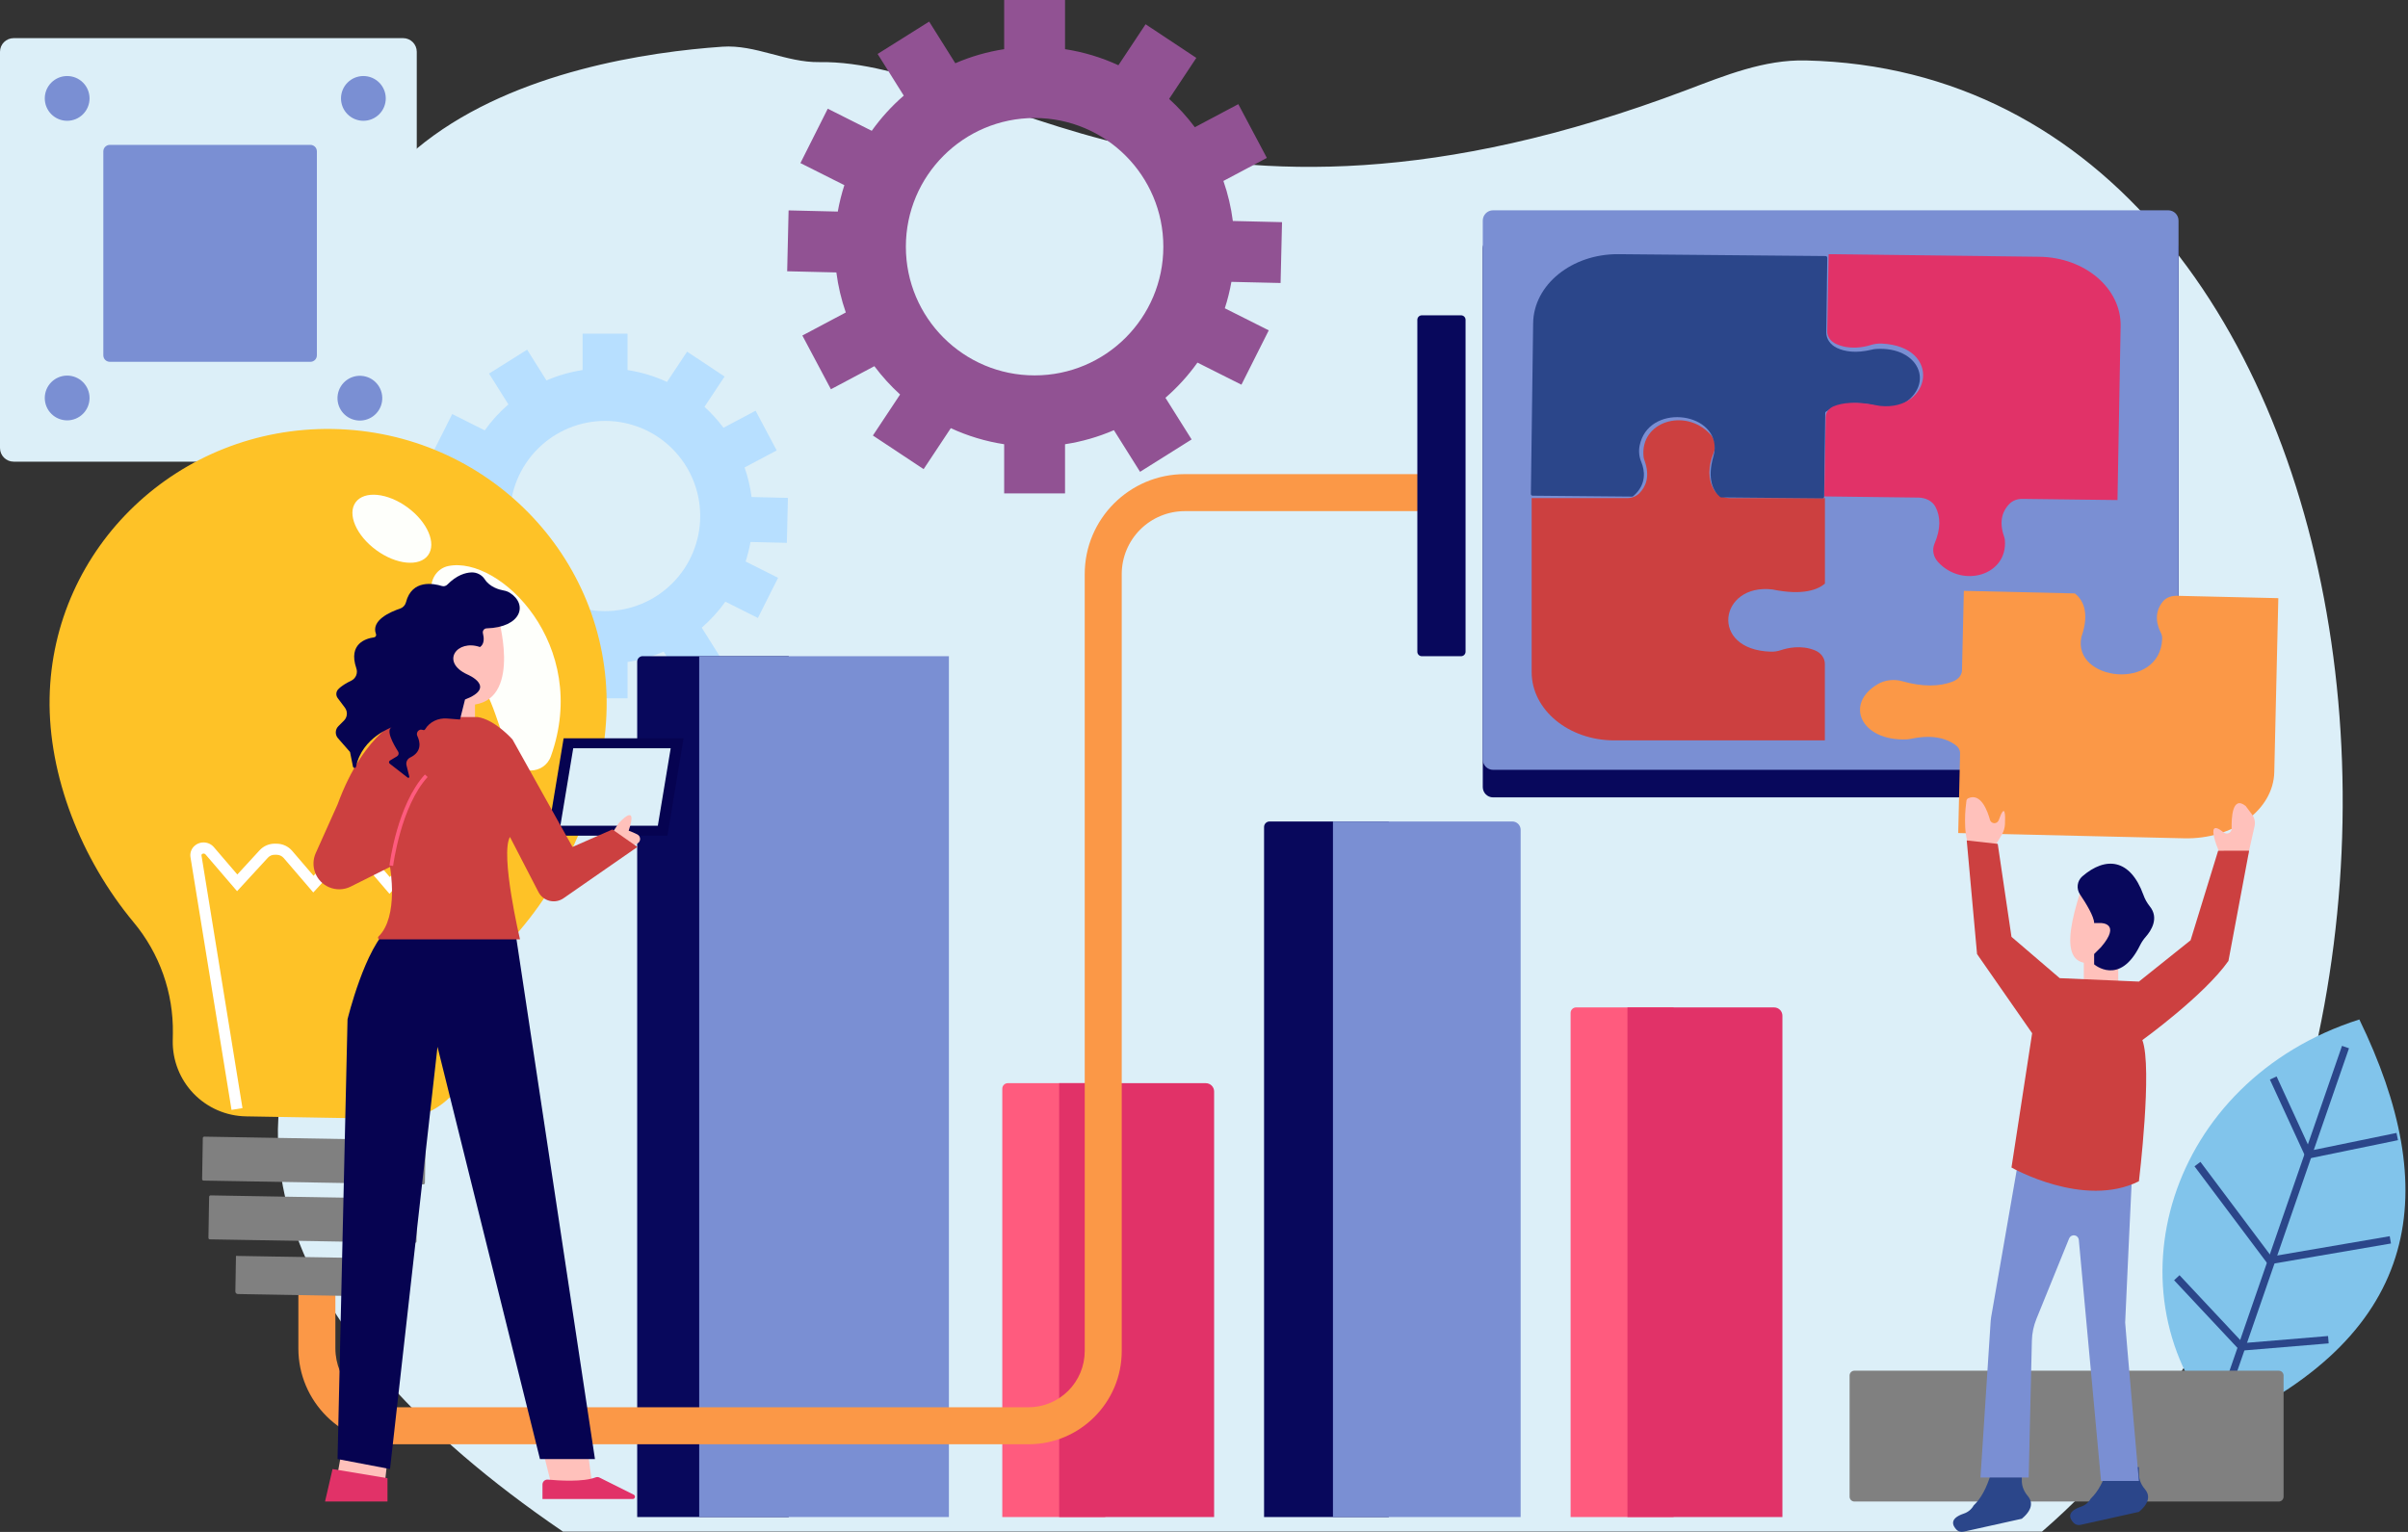
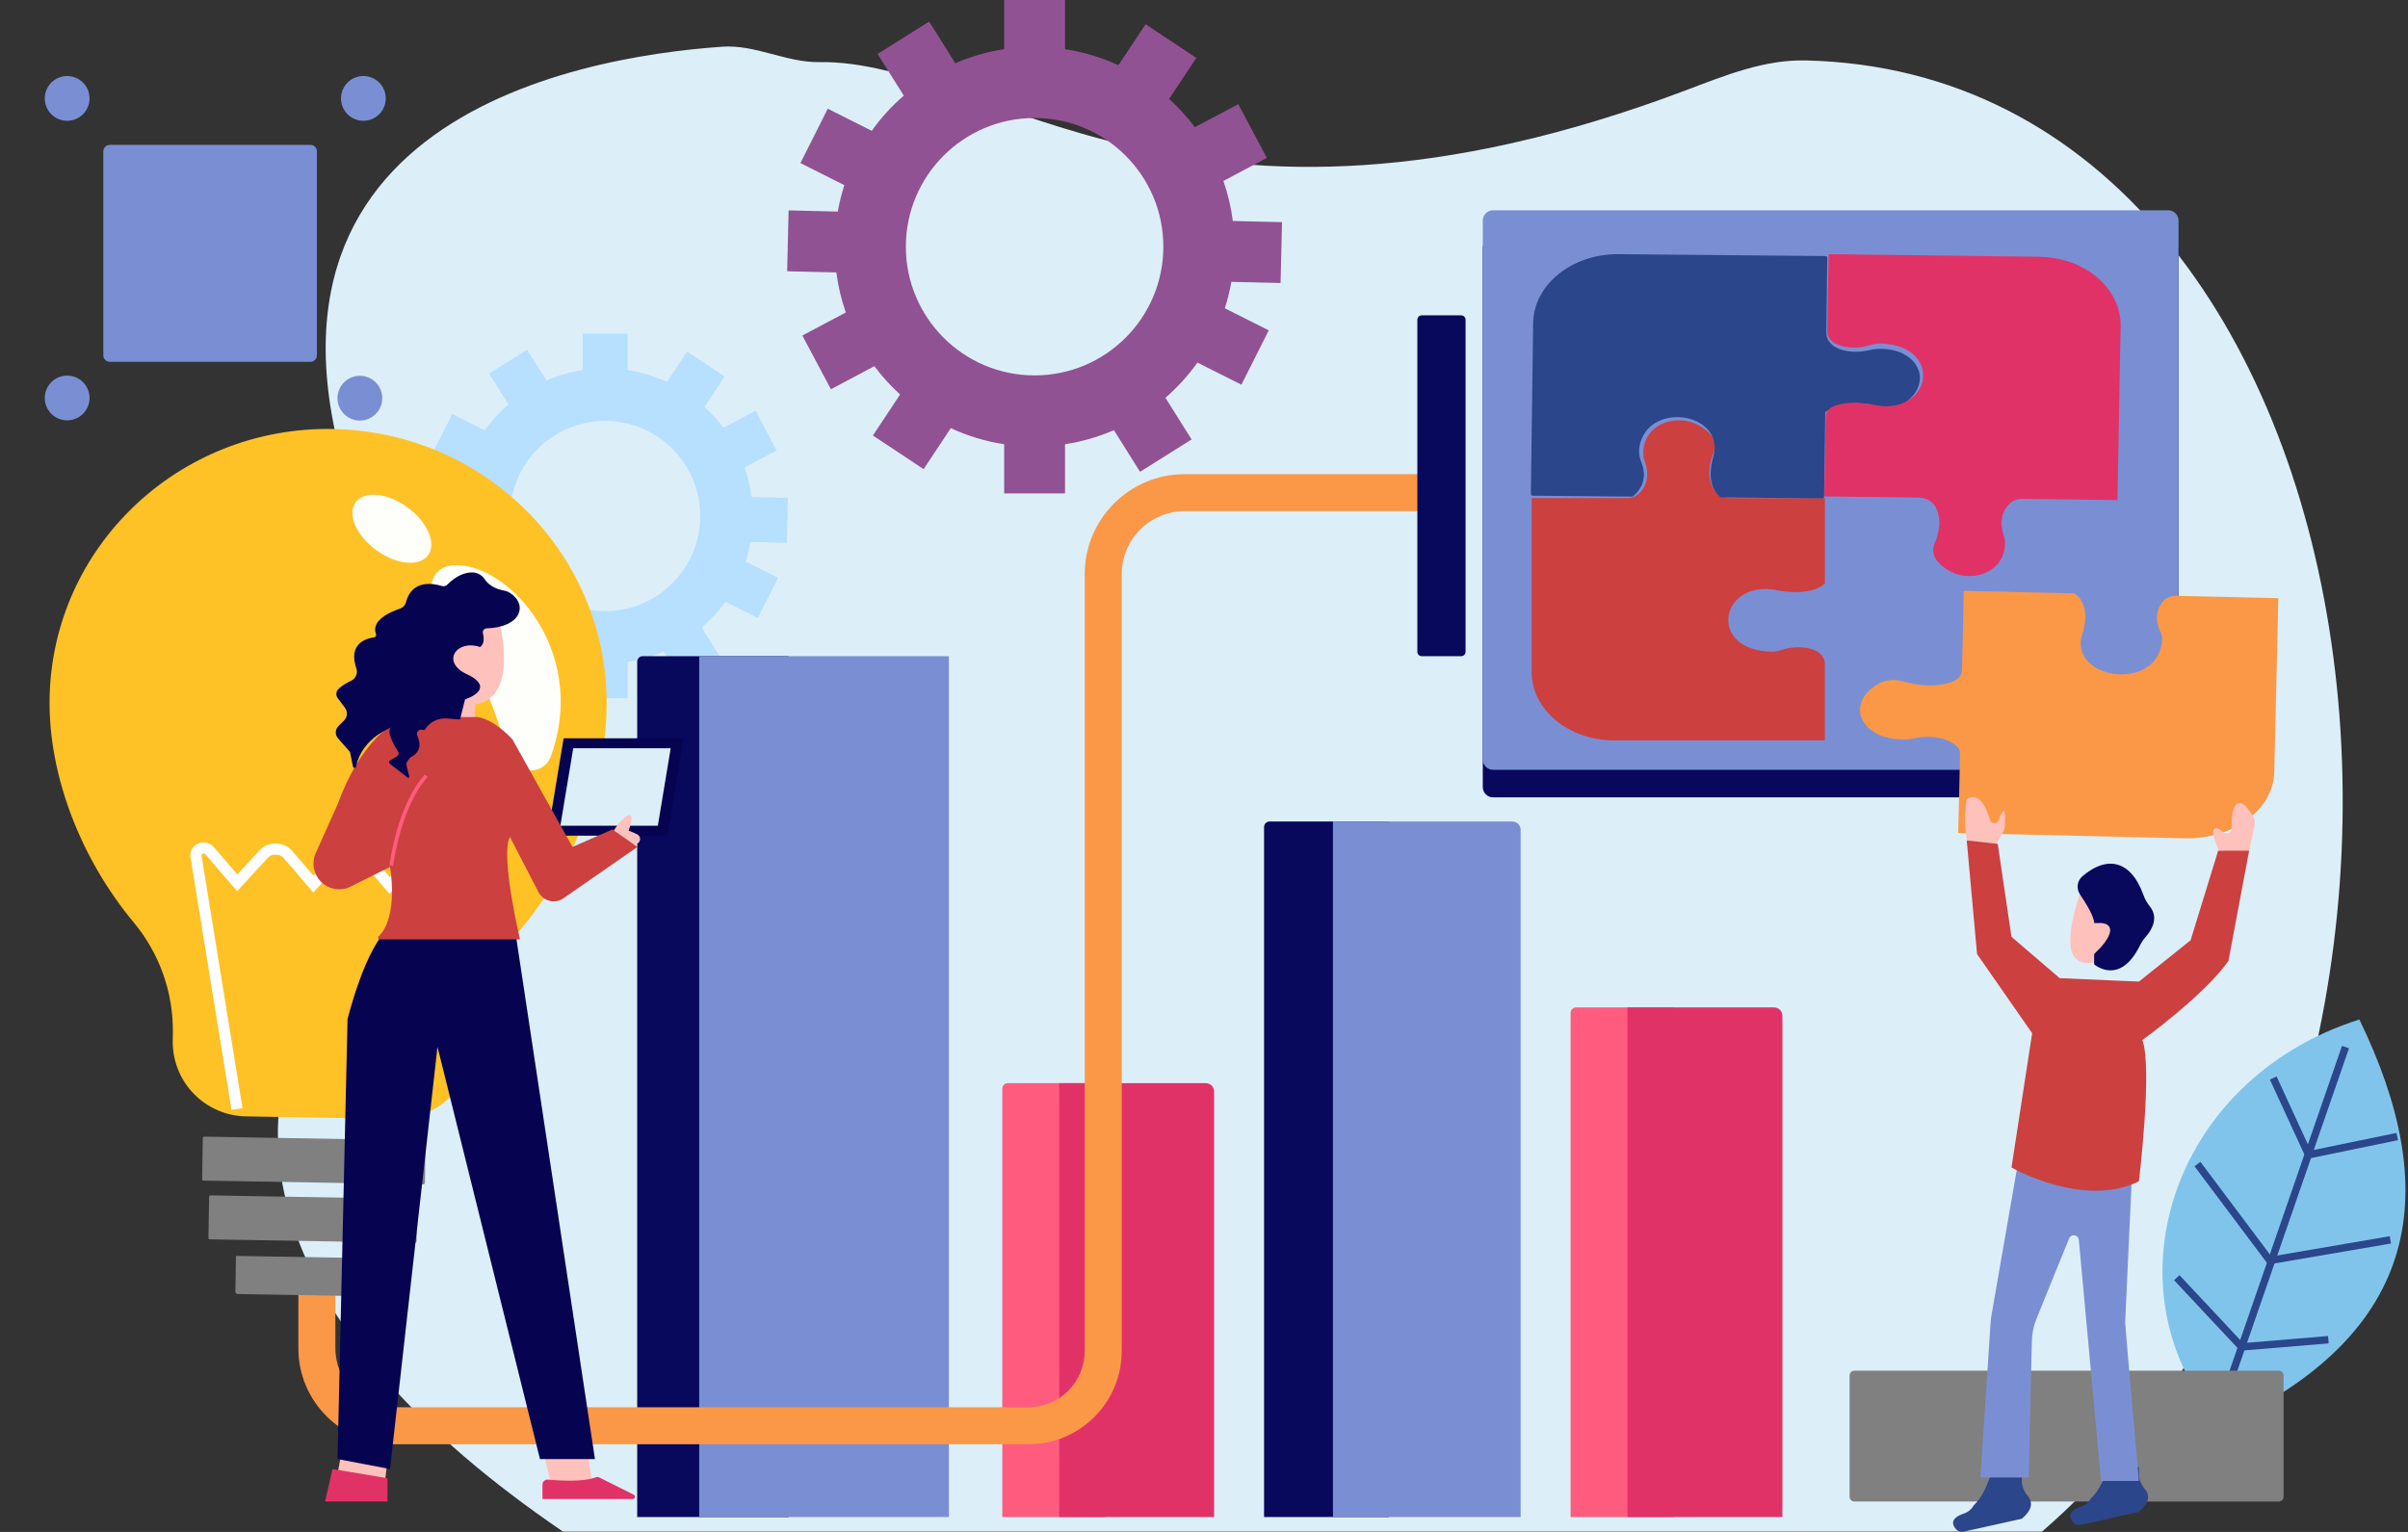
<svg xmlns="http://www.w3.org/2000/svg" width="550" height="350" viewBox="0 0 550 350" fill="none">
  <rect x="0" y="0" width="550" height="350" fill="#333333" stroke="none" />
  <g clip-path="url(#clip0_2205_942)">
    <path d="M385.158 20.591C270.942 63.75 225.954 13.594 187.117 14.191C179.558 14.307 172.544 10.145 165.002 10.67C131.252 13.009 44.236 28.289 85.071 124.971C85.071 124.971 109.989 185.878 76.677 223.221C71.918 228.558 68.171 234.738 66.07 241.573C59.654 262.451 60.036 303.218 128.588 349.934H466.402C578.191 253.004 548.814 16.946 412.45 13.809C402.923 13.591 394.078 17.22 385.158 20.591Z" fill="#DCEFF8" />
    <path d="M179.721 124.024L179.966 113.753L171.663 113.554C171.367 111.255 170.833 108.993 170.07 106.804L177.401 102.911L172.583 93.836L165.248 97.731C163.957 96.002 162.504 94.401 160.909 92.949L165.499 86.025L156.934 80.342L152.348 87.262C149.488 85.937 146.456 85.023 143.34 84.548V76.245H133.066V84.548C130.226 84.982 127.453 85.779 124.817 86.921L120.401 79.89L111.7 85.353L116.117 92.389C114.088 94.148 112.274 96.142 110.714 98.329L103.291 94.597L98.676 103.777L106.093 107.505C105.62 108.965 105.248 110.455 104.98 111.965L96.68 111.767L96.436 122.038L104.736 122.236C105.032 124.539 105.567 126.804 106.331 128.996L98.999 132.887L103.817 141.963L111.152 138.069C112.443 139.797 113.897 141.398 115.493 142.85L110.903 149.775L119.466 155.451L124.052 148.531C126.913 149.855 129.946 150.769 133.061 151.246V159.548H143.335V151.246C146.176 150.811 148.948 150.014 151.585 148.872L155.999 155.901L164.7 150.437L160.281 143.403C162.311 141.644 164.125 139.65 165.684 137.463L173.105 141.193L177.72 132.014L170.304 128.286C170.777 126.826 171.149 125.335 171.419 123.825L179.721 124.024ZM138.202 139.624C132.44 139.624 126.914 137.334 122.84 133.259C118.766 129.184 116.477 123.658 116.477 117.896C116.477 112.133 118.766 106.607 122.84 102.532C126.914 98.457 132.44 96.168 138.202 96.167C143.965 96.167 149.492 98.456 153.567 102.531C157.642 106.606 159.931 112.133 159.931 117.896C159.931 123.659 157.642 129.185 153.567 133.26C149.492 137.335 143.965 139.624 138.202 139.624Z" fill="#B7DFFF" />
    <path d="M495.23 54.341H341.032C339.729 54.341 338.674 55.396 338.674 56.699V179.822C338.674 181.124 339.729 182.18 341.032 182.18H495.23C496.532 182.18 497.588 181.124 497.588 179.822V56.699C497.588 55.396 496.532 54.341 495.23 54.341Z" fill="#08085C" />
    <path d="M146.789 149.924H180.154V346.604H145.539V151.168C145.539 150.835 145.671 150.516 145.907 150.28C146.142 150.045 146.462 149.913 146.795 149.913L146.789 149.924Z" fill="#08085C" />
    <path d="M289.969 187.686H317.214V346.605H288.72V188.936C288.721 188.605 288.854 188.288 289.088 188.054C289.322 187.82 289.638 187.688 289.969 187.686Z" fill="#08085C" />
    <path d="M359.983 230.167H382.257V346.604H358.735V231.417C358.737 231.086 358.869 230.769 359.103 230.535C359.336 230.301 359.653 230.169 359.983 230.167Z" fill="#FF5B7E" />
    <path d="M230.179 247.475H252.453V346.604H228.93V248.729C228.93 248.396 229.062 248.077 229.298 247.841C229.533 247.606 229.852 247.474 230.186 247.474L230.179 247.475Z" fill="#FF5B7E" />
    <path d="M482.247 218.76C470.779 223.469 471.294 214.779 475.953 201.453L482.247 206.96L486.18 213.253L482.247 218.76Z" fill="#FFC1BB" />
-     <path d="M475.953 217.973V227.414H483.819V218.761L475.953 217.973Z" fill="#FFC1BB" />
    <path d="M507.421 325.75C480.674 295.855 494.96 246.934 538.888 232.92C557.696 271.686 553.668 304.356 507.421 325.75Z" fill="#81C4EB" />
    <path d="M534.926 238.949L507.424 318.416L509.022 318.968L536.524 239.502L534.926 238.949Z" fill="#2B468A" />
    <path d="M526.806 264.801L518.455 246.648L519.99 245.942L527.781 262.875L547.373 258.841L547.714 260.497L526.806 264.801Z" fill="#2B468A" />
    <path d="M518.068 288.909L501.237 266.47L502.589 265.456L518.801 287.07L545.827 282.437L546.112 284.103L518.068 288.909Z" fill="#2B468A" />
    <path d="M511.663 308.613L496.577 292.503L497.811 291.346L512.338 306.86L531.74 305.243L531.88 306.926L511.663 308.613Z" fill="#2B468A" />
-     <path d="M92.068 8.712H3.122C1.398 8.712 0 10.11 0 11.835V102.354C0 104.078 1.398 105.476 3.122 105.476H92.068C93.793 105.476 95.191 104.078 95.191 102.354V11.835C95.191 10.11 93.793 8.712 92.068 8.712Z" fill="#DCEFF8" />
    <path d="M70.897 33.1H25.082C24.264 33.1 23.602 33.763 23.602 34.58V81.182C23.602 82 24.264 82.662 25.082 82.662H70.897C71.715 82.662 72.377 82 72.377 81.182V34.58C72.377 33.763 71.715 33.1 70.897 33.1Z" fill="#7A8FD3" />
    <path d="M88.111 22.477C88.112 23.15 87.98 23.815 87.723 24.437C87.467 25.058 87.09 25.622 86.615 26.098C86.14 26.573 85.576 26.951 84.955 27.208C84.334 27.466 83.669 27.598 82.996 27.598C81.64 27.598 80.34 27.059 79.381 26.1C78.422 25.141 77.884 23.84 77.884 22.484C77.884 21.128 78.422 19.827 79.381 18.869C80.34 17.91 81.641 17.371 82.996 17.371C84.352 17.371 85.651 17.909 86.61 18.866C87.569 19.824 88.109 21.122 88.111 22.477Z" fill="#7A8FD3" />
    <path d="M20.454 22.477C20.454 23.149 20.323 23.815 20.066 24.436C19.81 25.057 19.433 25.622 18.958 26.097C18.484 26.573 17.92 26.95 17.299 27.208C16.678 27.465 16.013 27.598 15.341 27.598C14.669 27.598 14.004 27.466 13.384 27.209C12.763 26.952 12.199 26.575 11.725 26.1C11.25 25.625 10.873 25.061 10.616 24.441C10.359 23.82 10.227 23.155 10.227 22.484C10.227 21.812 10.359 21.147 10.616 20.527C10.873 19.907 11.25 19.343 11.725 18.868C12.2 18.393 12.763 18.017 13.384 17.76C14.004 17.503 14.669 17.371 15.341 17.371C16.696 17.371 17.995 17.909 18.954 18.866C19.913 19.824 20.452 21.123 20.454 22.477Z" fill="#7A8FD3" />
    <path d="M20.454 90.921C20.454 91.593 20.322 92.258 20.066 92.879C19.809 93.5 19.433 94.064 18.958 94.54C18.483 95.015 17.919 95.392 17.299 95.65C16.678 95.907 16.013 96.04 15.341 96.04C14.669 96.04 14.004 95.908 13.384 95.651C12.763 95.394 12.199 95.017 11.725 94.542C11.25 94.067 10.873 93.503 10.616 92.883C10.359 92.262 10.227 91.597 10.227 90.926C10.227 90.254 10.359 89.589 10.616 88.969C10.873 88.348 11.25 87.785 11.725 87.31C12.2 86.835 12.763 86.459 13.384 86.202C14.004 85.945 14.669 85.813 15.341 85.813C16.696 85.813 17.996 86.351 18.954 87.309C19.913 88.267 20.452 89.566 20.454 90.921Z" fill="#7A8FD3" />
    <path d="M87.247 91.792C87.7 89.004 85.806 86.377 83.018 85.924C80.23 85.472 77.603 87.365 77.15 90.153C76.698 92.941 78.591 95.568 81.379 96.021C84.167 96.473 86.794 94.58 87.247 91.792Z" fill="#7A8FD3" />
    <path d="M216.736 149.924H159.7V346.598H216.736V149.924Z" fill="#7A8FD3" />
    <path d="M304.453 187.686H345.424C345.928 187.686 346.411 187.886 346.767 188.242C347.123 188.599 347.323 189.082 347.323 189.585V346.605H304.453V187.686Z" fill="#7A8FD3" />
    <path d="M371.721 230.167H405.215C405.719 230.167 406.202 230.367 406.558 230.723C406.914 231.08 407.114 231.563 407.114 232.066V346.604H371.721V230.167Z" fill="#E13268" />
    <path d="M241.918 247.476H275.412C275.916 247.476 276.399 247.676 276.755 248.032C277.111 248.388 277.312 248.871 277.312 249.375V346.605H241.918V247.476Z" fill="#E13268" />
    <path d="M495.23 48.046H341.032C339.729 48.046 338.674 49.102 338.674 50.404V173.527C338.674 174.829 339.729 175.885 341.032 175.885H495.23C496.532 175.885 497.588 174.829 497.588 173.527V50.404C497.588 49.102 496.532 48.046 495.23 48.046Z" fill="#7A8FD3" />
    <path d="M493.512 144.482C492.852 143.218 491.697 140.149 494.092 137.333C494.769 136.537 495.962 136.094 497.204 136.123L520.381 136.663L519.457 176.412C519.256 185.022 510.038 191.796 498.863 191.529L447.268 190.328L447.692 172.135C447.709 171.409 447.328 170.709 446.642 170.205C444.794 168.846 441.664 167.72 436.582 168.778C436.221 168.857 435.853 168.907 435.484 168.928C425.051 169.369 421.139 160.782 428.972 156.263C430.542 155.357 432.608 155.109 434.466 155.635C439.069 156.935 442.918 156.928 446.062 155.694C447.309 155.206 448.103 154.228 448.13 153.147L448.552 134.991L473.905 135.581C475.608 136.917 477.425 139.76 475.4 145.535C473.288 155.61 493.356 158.007 493.855 145.959C493.872 145.445 493.754 144.935 493.512 144.482Z" fill="#FB9847" />
    <path d="M455.499 193.585L457.226 190.695C457.656 189.977 457.902 189.163 457.943 188.327C458.044 186.319 458.028 183.164 456.521 187.375C456.448 187.58 456.314 187.758 456.137 187.883C455.96 188.009 455.748 188.077 455.53 188.079C455.3 188.079 455.076 188.004 454.893 187.864C454.71 187.725 454.578 187.529 454.518 187.306C454.017 185.456 452.477 181.015 449.539 182.39C449.431 182.444 449.338 182.524 449.269 182.622C449.2 182.721 449.156 182.835 449.142 182.955C448.93 184.46 448.281 190.058 449.796 193.507L455.499 193.585Z" fill="#FFC1BB" />
    <path d="M507.42 195.945C507.42 195.945 502.882 186.113 507.891 190.179C508.093 190.345 508.345 190.436 508.606 190.438C508.754 190.438 508.901 190.409 509.038 190.352C509.175 190.295 509.299 190.211 509.403 190.105C509.506 189.999 509.588 189.873 509.643 189.735C509.697 189.597 509.724 189.45 509.72 189.302C509.659 186.894 509.855 181.691 512.923 184.145L514.381 186.09C514.664 186.467 514.862 186.9 514.96 187.361C515.059 187.822 515.057 188.299 514.954 188.758L513.444 195.508L507.42 195.945Z" fill="#FFC1BB" />
    <path d="M475.087 204.354C476.47 206.404 478.313 209.416 478.313 210.892H479.882C479.882 210.892 484.603 210.892 479.882 216.399L478.313 217.968V220.323C478.313 220.323 484.154 225.434 488.802 215.962C489.151 215.259 489.593 214.605 490.114 214.017C491.31 212.655 493.227 209.763 491 207.046C490.374 206.261 489.885 205.376 489.554 204.429C486.557 196.2 480.973 195.579 475.595 200.238C475.025 200.745 474.658 201.442 474.565 202.2C474.471 202.957 474.657 203.723 475.087 204.354Z" fill="#08085C" />
    <path d="M406.727 148.555C408.204 148.056 411.416 147.285 414.575 148.602C415.966 149.181 416.806 150.39 416.806 151.677V169.158H368.707C358.287 169.158 349.84 162.177 349.84 153.566V113.8H371.636C372.667 113.818 373.665 113.43 374.413 112.72C375.882 111.249 376.956 108.874 375.608 105.185C375.503 104.915 375.432 104.632 375.396 104.344C374.568 96.316 384.844 93.148 390.533 99.101C391.671 100.294 392.03 101.881 391.45 103.324C390.089 106.689 390.115 109.518 391.45 111.841C392.139 113.042 393.608 113.802 395.217 113.802H416.822V133.342C415.252 134.678 411.864 136.129 404.823 134.672C392.687 133.239 390.285 148.453 404.446 148.888C405.22 148.913 405.992 148.8 406.727 148.555Z" fill="#CC4040" />
    <path d="M374.89 105.586C375.584 107.278 376.283 110.557 373.052 113.348C372.961 113.423 372.847 113.462 372.729 113.459L350.093 113.255C349.987 113.264 349.883 113.231 349.802 113.162C349.721 113.094 349.67 112.997 349.661 112.891L350.178 73.85C350.294 65.04 359.03 57.976 369.688 58.072L416.927 58.499C417.033 58.49 417.137 58.524 417.218 58.592C417.299 58.66 417.349 58.758 417.359 58.863L417.133 75.936C417.112 77.407 418.045 78.786 419.594 79.508C421.374 80.339 423.924 80.75 427.507 79.891C427.842 79.807 428.182 79.752 428.526 79.727C438.249 79.13 441.968 87.657 434.705 92.293C433.948 92.76 433.102 93.064 432.221 93.186C431.34 93.309 430.443 93.247 429.587 93.004C424.396 91.519 420.244 91.919 417.05 94.065C417.003 94.096 416.965 94.137 416.937 94.186C416.91 94.234 416.895 94.289 416.893 94.344L416.638 113.496C416.627 113.601 416.574 113.697 416.492 113.764C416.409 113.83 416.304 113.862 416.199 113.852L393.175 113.645C393.061 113.646 392.95 113.608 392.861 113.536C391.349 112.222 389.817 109.533 391.356 104.221C391.528 103.65 391.625 103.059 391.643 102.463C391.819 93.936 376.438 92.198 374.496 101.82C374.251 103.086 374.388 104.397 374.89 105.586Z" fill="#2B468A" />
    <path d="M427.258 78.837C425.688 79.326 422.47 79.994 419.36 78.575C418.105 78 417.335 76.9 417.356 75.714L417.67 58.072L465.777 58.664C476.195 58.792 484.515 65.885 484.36 74.487L483.646 114.249L461.906 113.982C460.798 113.968 459.735 114.359 459.022 115.061C457.543 116.516 456.454 118.87 457.727 122.548C457.827 122.82 457.893 123.103 457.923 123.391C458.605 131.43 448.274 134.471 442.697 128.448C441.579 127.24 441.249 125.65 441.855 124.209C443.268 120.889 443.301 118.087 442.044 115.751C441.369 114.495 439.855 113.711 438.201 113.684L416.678 113.419L417.006 95.25C417.025 94.227 417.715 93.282 418.825 92.825C420.751 92.031 423.819 91.61 428.641 92.611C428.915 92.671 429.192 92.717 429.471 92.748C441.182 93.925 443.654 79.192 429.828 78.496C428.958 78.458 428.088 78.573 427.258 78.837Z" fill="#E13268" />
    <path d="M520.48 313.164H423.559C422.95 313.164 422.457 313.657 422.457 314.266V341.957C422.457 342.565 422.95 343.059 423.559 343.059H520.48C521.088 343.059 521.582 342.565 521.582 341.957V314.266C521.582 313.657 521.088 313.164 520.48 313.164Z" fill="#808080" />
    <path d="M461.793 336.765V338.327C461.793 339.608 462.318 340.807 463.152 341.781C464.058 342.839 464.624 344.631 461.793 346.992L448.45 349.957C448.176 350.021 447.892 350.015 447.622 349.938C447.352 349.862 447.106 349.718 446.906 349.521C446.035 348.631 445.095 346.973 448.539 345.815C449.498 345.501 450.303 344.837 450.793 343.955C452.493 342.353 453.776 339.898 454.718 336.765H461.793Z" fill="#2B468A" />
    <path d="M488.539 335.191V336.761C488.539 338.042 489.065 339.241 489.899 340.214C490.806 341.271 491.373 343.065 488.539 345.424L475.196 348.391C474.923 348.455 474.638 348.448 474.368 348.371C474.098 348.295 473.852 348.151 473.653 347.953C472.784 347.065 471.843 345.405 475.286 344.248C476.245 343.934 477.05 343.27 477.542 342.388C479.24 340.787 480.524 338.332 481.466 335.197L488.539 335.191Z" fill="#2B468A" />
    <path d="M461.006 265.174L454.782 300.965C454.735 301.232 454.703 301.501 454.686 301.772L452.352 337.563H463.365L464.092 306.324C464.132 304.616 464.482 302.929 465.125 301.346L472.598 282.949C472.695 282.71 472.87 282.51 473.094 282.382C473.318 282.254 473.579 282.204 473.834 282.242C474.089 282.28 474.325 282.402 474.502 282.589C474.68 282.777 474.789 283.018 474.813 283.275L479.887 338.355H488.539C488.539 338.355 485.4 302.954 485.4 302.167C485.4 301.381 486.97 268.339 486.97 268.339L461.006 265.174Z" fill="#7A8FD3" />
    <path d="M506.634 194.372L500.341 214.826L488.54 224.266L470.447 223.481L459.433 214.041L456.294 192.801L449.214 192.016L451.569 217.976L464.153 236.063L459.433 266.746C459.433 266.746 475.953 276.185 488.54 269.885C488.54 269.885 491.687 243.925 489.325 237.631C489.325 237.631 503.484 227.404 508.991 219.537L513.711 194.362L506.634 194.372Z" fill="#CC4040" />
    <path d="M234.917 329.978H90.041C77.97 329.978 68.149 320.156 68.149 308.084V293.496H76.604V308.084C76.608 311.647 78.025 315.064 80.544 317.583C83.064 320.103 86.48 321.52 90.043 321.525H234.917C238.321 321.521 241.585 320.167 243.992 317.759C246.4 315.352 247.754 312.088 247.757 308.684V131.157C247.757 118.569 257.997 108.328 270.585 108.328H326.48V116.781H270.585C266.774 116.786 263.12 118.302 260.425 120.997C257.73 123.692 256.214 127.346 256.209 131.157V308.684C256.209 320.426 246.657 329.978 234.917 329.978Z" fill="#FB9847" />
    <path d="M96.71 270.598L46.492 269.733C46.448 269.732 46.405 269.723 46.365 269.705C46.325 269.688 46.288 269.663 46.258 269.631C46.228 269.6 46.204 269.562 46.188 269.522C46.172 269.481 46.164 269.438 46.165 269.394L46.322 260.018C46.323 259.974 46.332 259.931 46.349 259.89C46.367 259.85 46.392 259.814 46.423 259.783C46.455 259.753 46.492 259.729 46.533 259.713C46.574 259.697 46.617 259.689 46.661 259.69L96.878 260.556C96.922 260.557 96.965 260.566 97.005 260.583C97.046 260.601 97.082 260.626 97.112 260.657C97.143 260.689 97.167 260.726 97.183 260.767C97.199 260.808 97.207 260.851 97.206 260.895L97.049 270.271C97.048 270.315 97.039 270.358 97.021 270.398C97.004 270.438 96.979 270.474 96.947 270.505C96.916 270.535 96.879 270.559 96.838 270.575C96.797 270.591 96.754 270.599 96.71 270.598Z" fill="#808080" />
    <path d="M94.814 283.958L47.934 283.156C47.89 283.155 47.847 283.146 47.807 283.128C47.767 283.111 47.731 283.086 47.7 283.054C47.67 283.023 47.646 282.986 47.63 282.945C47.614 282.904 47.607 282.861 47.608 282.817L47.764 273.441C47.765 273.397 47.775 273.354 47.792 273.314C47.81 273.274 47.835 273.238 47.866 273.207C47.898 273.177 47.935 273.153 47.976 273.137C48.016 273.121 48.06 273.113 48.103 273.114L94.974 273.923C95.017 273.923 95.061 273.933 95.101 273.95C95.141 273.967 95.178 273.992 95.208 274.024C95.239 274.055 95.263 274.093 95.279 274.134C95.295 274.174 95.302 274.218 95.302 274.262L95.145 283.638C95.141 283.724 95.105 283.805 95.043 283.864C94.981 283.924 94.899 283.958 94.814 283.958Z" fill="#808080" />
    <path d="M87.987 296.231L54.326 295.651C54.173 295.648 54.027 295.584 53.921 295.474C53.814 295.364 53.756 295.216 53.758 295.063L53.899 286.938L88.715 287.537L88.574 295.664C88.573 295.74 88.556 295.814 88.526 295.884C88.496 295.953 88.452 296.016 88.398 296.069C88.343 296.122 88.279 296.163 88.208 296.191C88.138 296.219 88.062 296.232 87.987 296.231Z" fill="#808080" />
    <path d="M138.556 161.71C139.151 127.136 111.154 98.618 76.022 98.012C40.891 97.406 11.931 124.941 11.329 159.515C11.025 177.174 18.478 196.226 30.523 210.723C36.452 217.835 39.632 226.839 39.485 236.098L39.456 237.745C39.417 239.98 39.819 242.2 40.639 244.28C41.458 246.36 42.679 248.258 44.232 249.865C45.785 251.473 47.64 252.759 49.69 253.65C51.74 254.541 53.946 255.019 56.181 255.058L90.438 255.649C94.951 255.727 99.311 254.008 102.557 250.871C105.803 247.735 107.671 243.437 107.749 238.923C107.908 229.694 111.375 220.829 117.519 213.941C130.23 199.692 138.239 180.084 138.556 161.71Z" fill="#FEC227" />
    <path d="M97.774 126.854C99.746 124.158 97.643 119.264 93.075 115.922C88.507 112.58 83.206 112.057 81.233 114.752C79.261 117.448 81.365 122.343 85.932 125.685C90.5 129.026 95.802 129.55 97.774 126.854Z" fill="#FEFFFB" />
    <path d="M102.417 129.319C114.138 126.939 134.911 147.371 125.83 172.78C124.307 177.037 118.249 177.164 116.549 172.976L116.502 172.857L113.13 163.149C110.733 156.242 106.751 149.992 101.503 144.901C99.859 143.304 98.877 141.145 98.754 138.856L98.522 134.512C98.39 132.06 100.017 129.801 102.417 129.319Z" fill="#FEFFFB" />
    <path d="M86.169 254.183L83.693 253.637L96.383 196.149L88.963 204.216L81.833 195.896C81.749 195.804 81.647 195.73 81.534 195.679C81.42 195.629 81.297 195.603 81.172 195.602L79.64 195.576C79.515 195.571 79.391 195.592 79.275 195.639C79.159 195.686 79.055 195.757 78.968 195.847L71.556 203.906L64.786 196.017C64.586 195.79 64.34 195.609 64.065 195.484C63.79 195.359 63.491 195.294 63.189 195.293H62.808C62.505 195.277 62.202 195.328 61.921 195.444C61.641 195.56 61.39 195.737 61.186 195.962L54.149 203.613L46.919 195.188C46.867 195.132 46.805 195.087 46.735 195.056C46.665 195.026 46.59 195.011 46.514 195.012H46.502C46.426 195.009 46.351 195.023 46.281 195.052C46.211 195.082 46.148 195.126 46.096 195.182C46.065 195.215 46.042 195.254 46.028 195.297C46.015 195.34 46.011 195.386 46.017 195.431L55.384 253.173L52.882 253.58L43.507 195.838C43.442 195.427 43.467 195.006 43.582 194.606C43.697 194.206 43.898 193.836 44.171 193.522C44.468 193.185 44.835 192.917 45.246 192.736C45.657 192.555 46.102 192.466 46.551 192.475C46.985 192.481 47.413 192.579 47.806 192.761C48.2 192.944 48.55 193.207 48.835 193.535L54.207 199.797L59.312 194.246C59.753 193.772 60.288 193.395 60.882 193.138C61.477 192.882 62.118 192.752 62.765 192.756H62.85L63.231 192.764C63.892 192.771 64.544 192.919 65.143 193.196C65.743 193.473 66.277 193.874 66.71 194.373L71.62 200.096L77.1 194.131C77.43 193.778 77.83 193.497 78.275 193.308C78.72 193.118 79.199 193.025 79.683 193.032L81.213 193.059C81.696 193.065 82.172 193.173 82.611 193.376C83.049 193.578 83.439 193.872 83.756 194.236L89.028 200.382L94.798 194.103C95.028 193.855 95.308 193.657 95.618 193.521C95.929 193.386 96.264 193.317 96.603 193.318H96.646C97.008 193.321 97.366 193.406 97.692 193.565C98.017 193.724 98.304 193.954 98.529 194.238C98.742 194.504 98.892 194.814 98.969 195.146C99.046 195.478 99.048 195.822 98.975 196.155L86.169 254.183Z" fill="white" />
    <path d="M324.75 72.041H333.718C333.852 72.041 333.985 72.068 334.109 72.119C334.233 72.171 334.346 72.246 334.441 72.341C334.536 72.436 334.611 72.548 334.662 72.672C334.714 72.796 334.74 72.929 334.74 73.063V148.902C334.74 149.173 334.632 149.434 334.44 149.626C334.248 149.818 333.988 149.926 333.717 149.926H324.748C324.614 149.926 324.481 149.899 324.357 149.848C324.233 149.796 324.121 149.721 324.026 149.626C323.931 149.531 323.856 149.419 323.804 149.295C323.753 149.171 323.727 149.038 323.727 148.904V73.063C323.727 72.929 323.753 72.796 323.804 72.672C323.856 72.548 323.931 72.436 324.026 72.341C324.121 72.246 324.233 72.171 324.357 72.119C324.481 72.068 324.614 72.041 324.748 72.041H324.75Z" fill="#08085C" />
    <path d="M292.492 64.656L292.823 50.757L281.588 50.49C281.189 47.374 280.467 44.309 279.433 41.343L289.354 36.076L282.834 23.796L272.907 29.066C271.16 26.727 269.193 24.561 267.035 22.595L273.246 13.225L261.657 5.543L255.45 14.906C251.58 13.115 247.476 11.879 243.261 11.235V0H229.357V11.235C225.515 11.822 221.764 12.902 218.198 14.447L212.225 4.934L200.451 12.327L206.424 21.846C203.678 24.228 201.224 26.926 199.112 29.885L189.066 24.837L182.821 37.258L192.857 42.304C192.218 44.279 191.715 46.295 191.352 48.339L180.12 48.071L179.795 61.976L191.03 62.244C191.429 65.36 192.152 68.425 193.185 71.391L183.264 76.658L189.785 88.932L199.712 83.662C201.46 86.001 203.426 88.168 205.585 90.133L199.373 99.503L210.961 107.185L217.168 97.823C221.038 99.614 225.142 100.85 229.357 101.495V112.73H243.261V101.495C247.104 100.907 250.855 99.828 254.423 98.283L260.396 107.796L272.169 100.401L266.192 90.882C268.938 88.501 271.393 85.803 273.504 82.844L283.55 87.891L289.79 75.476L279.755 70.431C280.394 68.456 280.897 66.44 281.26 64.397L292.492 64.656ZM236.308 85.767C220.07 85.767 206.905 72.603 206.905 56.364C206.905 40.125 220.07 26.961 236.308 26.961C252.546 26.961 265.713 40.125 265.713 56.364C265.713 72.603 252.547 85.767 236.308 85.767Z" fill="#915293" />
    <path d="M113.63 140.419C113.63 140.419 119.337 159.256 108.492 160.969V164.964H105.067L102.213 159.827L98.789 149.552L101.643 140.99C101.643 140.99 109.063 136.424 110.204 138.136C111.346 139.849 113.63 140.419 113.63 140.419Z" fill="#FFC1BB" />
    <path d="M123.903 331.072L126.187 340.205L135.32 339.633L134.179 331.072H123.903Z" fill="#FFC1BB" />
    <path d="M125.132 338.05C127.61 338.279 133.209 338.637 136.038 337.538C136.181 337.483 136.335 337.458 136.489 337.466C136.643 337.474 136.794 337.515 136.931 337.585L144.747 341.492C144.852 341.545 144.937 341.633 144.986 341.74C145.036 341.847 145.048 341.968 145.021 342.082C144.994 342.197 144.929 342.3 144.836 342.373C144.744 342.447 144.629 342.487 144.511 342.487H123.903V339.173C123.903 339.017 123.936 338.862 123.999 338.718C124.062 338.575 124.154 338.446 124.27 338.34C124.385 338.235 124.522 338.154 124.67 338.104C124.819 338.054 124.976 338.035 125.132 338.05Z" fill="#E13268" />
    <path d="M78.239 330.5L77.098 336.78L87.943 338.492L88.513 333.356L78.239 330.5Z" fill="#FFC1BB" />
    <path d="M75.955 335.638L88.502 337.728V343.058H74.242L75.955 335.638Z" fill="#E13268" />
    <path d="M117.624 212.342L135.89 333.354H123.332L99.928 239.168L89.082 335.637L77.096 333.353L79.378 232.888C79.378 232.888 83.375 216.335 89.082 211.768L117.624 212.342Z" fill="#060351" />
    <path d="M152.445 190.937H125.046L128.738 168.675H156.137L152.445 190.937Z" fill="#060351" />
    <path d="M150.255 188.653H127.992L130.928 170.958H153.19L150.255 188.653Z" fill="#DCEFF8" />
    <path d="M139.029 191.507L141.313 188.082C141.313 188.082 145.88 182.946 143.596 189.794C144.279 190.029 144.943 190.316 145.583 190.65C145.776 190.752 145.937 190.907 146.047 191.096C146.157 191.285 146.211 191.501 146.205 191.719C146.198 191.938 146.13 192.15 146.008 192.332C145.887 192.513 145.716 192.657 145.517 192.747L141.885 194.361L139.029 191.507Z" fill="#FFC1BB" />
    <path d="M109.062 163.822H92.509C92.509 163.822 83.376 166.676 77.097 183.801L72.118 194.907C71.799 195.618 71.625 196.386 71.606 197.165C71.587 197.944 71.723 198.719 72.007 199.445C72.29 200.171 72.715 200.833 73.257 201.393C73.799 201.953 74.447 202.4 75.163 202.707C75.948 203.043 76.796 203.204 77.649 203.179C78.502 203.153 79.34 202.943 80.103 202.561L89.084 198.072C89.084 198.072 91.144 209.401 86.459 213.961C86.405 214.016 86.369 214.086 86.355 214.162C86.34 214.238 86.349 214.317 86.379 214.388C86.41 214.459 86.461 214.519 86.525 214.561C86.59 214.604 86.666 214.626 86.743 214.625H118.767C118.767 214.625 114.2 195.218 116.476 191.221L122.981 203.796C123.237 204.294 123.597 204.732 124.036 205.079C124.475 205.426 124.983 205.676 125.526 205.811C126.069 205.946 126.635 205.963 127.186 205.861C127.736 205.759 128.258 205.54 128.717 205.22L145.588 193.505L139.88 189.508L130.761 193.505L117.062 168.96C117.062 168.96 113.057 164.394 109.062 163.822Z" fill="#CC4040" />
-     <path d="M80.615 175.132L79.951 171.814L77.19 168.659C76.855 168.276 76.678 167.78 76.695 167.272C76.713 166.763 76.922 166.28 77.282 165.921L78.568 164.634C78.952 164.25 79.184 163.741 79.223 163.2C79.262 162.659 79.104 162.122 78.778 161.687L77.144 159.51C76.923 159.223 76.808 158.867 76.821 158.504C76.834 158.141 76.972 157.794 77.213 157.523C77.973 156.702 79.191 156.006 80.237 155.51C80.742 155.263 81.138 154.838 81.35 154.317C81.562 153.796 81.575 153.215 81.386 152.685C79.475 147.049 83.607 145.866 85.426 145.621C85.511 145.61 85.592 145.579 85.663 145.533C85.734 145.486 85.794 145.423 85.837 145.35C85.881 145.277 85.907 145.194 85.914 145.109C85.921 145.025 85.909 144.939 85.878 144.859C84.673 141.72 89.2 139.778 91.388 139.044C91.713 138.934 92.005 138.746 92.238 138.496C92.471 138.245 92.638 137.94 92.724 137.609C94.087 132.317 99.044 133.3 100.918 133.882C101.136 133.95 101.369 133.957 101.59 133.902C101.812 133.846 102.014 133.731 102.174 133.568C104.29 131.425 106.256 130.829 107.708 130.779C108.305 130.762 108.897 130.9 109.426 131.178C109.955 131.455 110.404 131.865 110.729 132.366C111.896 134.152 114.035 134.734 115.057 134.915C115.544 134.996 116.01 135.17 116.431 135.428C120.646 138.078 119.082 143.338 111.161 143.56C111.025 143.562 110.891 143.596 110.77 143.657C110.649 143.719 110.543 143.807 110.46 143.915C110.378 144.024 110.321 144.149 110.293 144.282C110.266 144.416 110.269 144.553 110.302 144.685C110.557 145.702 110.679 147.139 109.637 147.834C104.375 145.983 100.502 151.259 106.781 154.113C106.781 154.113 113.632 156.967 106.212 159.822L105.069 164.389L102.086 164.158C100.097 164.001 98.121 164.913 97.099 166.627C96.809 167.114 96.38 166.441 95.751 166.813C95.525 166.94 95.355 167.148 95.276 167.395C95.196 167.642 95.213 167.91 95.322 168.145C95.922 169.409 96.492 171.704 93.704 173.065C93.377 173.219 93.114 173.48 92.957 173.805C92.801 174.13 92.761 174.499 92.845 174.85L93.49 177.427C93.502 177.475 93.499 177.525 93.481 177.57C93.463 177.616 93.431 177.654 93.391 177.681C93.35 177.708 93.302 177.721 93.253 177.719C93.204 177.718 93.157 177.701 93.118 177.671L89.018 174.481C88.962 174.438 88.918 174.381 88.889 174.317C88.86 174.252 88.847 174.182 88.851 174.112C88.856 174.041 88.877 173.973 88.914 173.912C88.951 173.852 89.001 173.802 89.062 173.765L90.676 172.798C90.765 172.745 90.842 172.674 90.904 172.59C90.965 172.506 91.009 172.411 91.032 172.31C91.056 172.209 91.059 172.104 91.042 172.001C91.024 171.899 90.986 171.801 90.93 171.713C89.96 170.191 87.859 166.551 89.658 166.102C89.658 166.102 82.722 168.414 81.339 175.12C81.33 175.209 81.289 175.292 81.223 175.353C81.158 175.413 81.072 175.448 80.982 175.449C80.893 175.451 80.806 175.42 80.738 175.361C80.67 175.303 80.626 175.221 80.615 175.132Z" fill="#060351" />
+     <path d="M80.615 175.132L79.951 171.814L77.19 168.659C76.855 168.276 76.678 167.78 76.695 167.272C76.713 166.763 76.922 166.28 77.282 165.921L78.568 164.634C78.952 164.25 79.184 163.741 79.223 163.2C79.262 162.659 79.104 162.122 78.778 161.687L77.144 159.51C76.923 159.223 76.808 158.867 76.821 158.504C76.834 158.141 76.972 157.794 77.213 157.523C77.973 156.702 79.191 156.006 80.237 155.51C80.742 155.263 81.138 154.838 81.35 154.317C81.562 153.796 81.575 153.215 81.386 152.685C79.475 147.049 83.607 145.866 85.426 145.621C85.511 145.61 85.592 145.579 85.663 145.533C85.734 145.486 85.794 145.423 85.837 145.35C85.881 145.277 85.907 145.194 85.914 145.109C85.921 145.025 85.909 144.939 85.878 144.859C84.673 141.72 89.2 139.778 91.388 139.044C91.713 138.934 92.005 138.746 92.238 138.496C92.471 138.245 92.638 137.94 92.724 137.609C94.087 132.317 99.044 133.3 100.918 133.882C101.136 133.95 101.369 133.957 101.59 133.902C101.812 133.846 102.014 133.731 102.174 133.568C104.29 131.425 106.256 130.829 107.708 130.779C108.305 130.762 108.897 130.9 109.426 131.178C109.955 131.455 110.404 131.865 110.729 132.366C111.896 134.152 114.035 134.734 115.057 134.915C115.544 134.996 116.01 135.17 116.431 135.428C120.646 138.078 119.082 143.338 111.161 143.56C111.025 143.562 110.891 143.596 110.77 143.657C110.649 143.719 110.543 143.807 110.46 143.915C110.378 144.024 110.321 144.149 110.293 144.282C110.266 144.416 110.269 144.553 110.302 144.685C110.557 145.702 110.679 147.139 109.637 147.834C104.375 145.983 100.502 151.259 106.781 154.113C106.781 154.113 113.632 156.967 106.212 159.822L105.069 164.389L102.086 164.158C100.097 164.001 98.121 164.913 97.099 166.627C96.809 167.114 96.38 166.441 95.751 166.813C95.525 166.94 95.355 167.148 95.276 167.395C95.196 167.642 95.213 167.91 95.322 168.145C95.922 169.409 96.492 171.704 93.704 173.065C92.801 174.13 92.761 174.499 92.845 174.85L93.49 177.427C93.502 177.475 93.499 177.525 93.481 177.57C93.463 177.616 93.431 177.654 93.391 177.681C93.35 177.708 93.302 177.721 93.253 177.719C93.204 177.718 93.157 177.701 93.118 177.671L89.018 174.481C88.962 174.438 88.918 174.381 88.889 174.317C88.86 174.252 88.847 174.182 88.851 174.112C88.856 174.041 88.877 173.973 88.914 173.912C88.951 173.852 89.001 173.802 89.062 173.765L90.676 172.798C90.765 172.745 90.842 172.674 90.904 172.59C90.965 172.506 91.009 172.411 91.032 172.31C91.056 172.209 91.059 172.104 91.042 172.001C91.024 171.899 90.986 171.801 90.93 171.713C89.96 170.191 87.859 166.551 89.658 166.102C89.658 166.102 82.722 168.414 81.339 175.12C81.33 175.209 81.289 175.292 81.223 175.353C81.158 175.413 81.072 175.448 80.982 175.449C80.893 175.451 80.806 175.42 80.738 175.361C80.67 175.303 80.626 175.221 80.615 175.132Z" fill="#060351" />
    <path d="M89.79 197.838L88.952 197.734C89.021 197.169 90.753 183.821 97.051 176.952L97.678 177.524C91.555 184.195 89.806 197.703 89.79 197.838Z" fill="#FF5B7E" />
  </g>
  <defs>
    <clipPath id="clip0_2205_942">
      <rect width="549.419" height="350" fill="white" />
    </clipPath>
  </defs>
</svg>